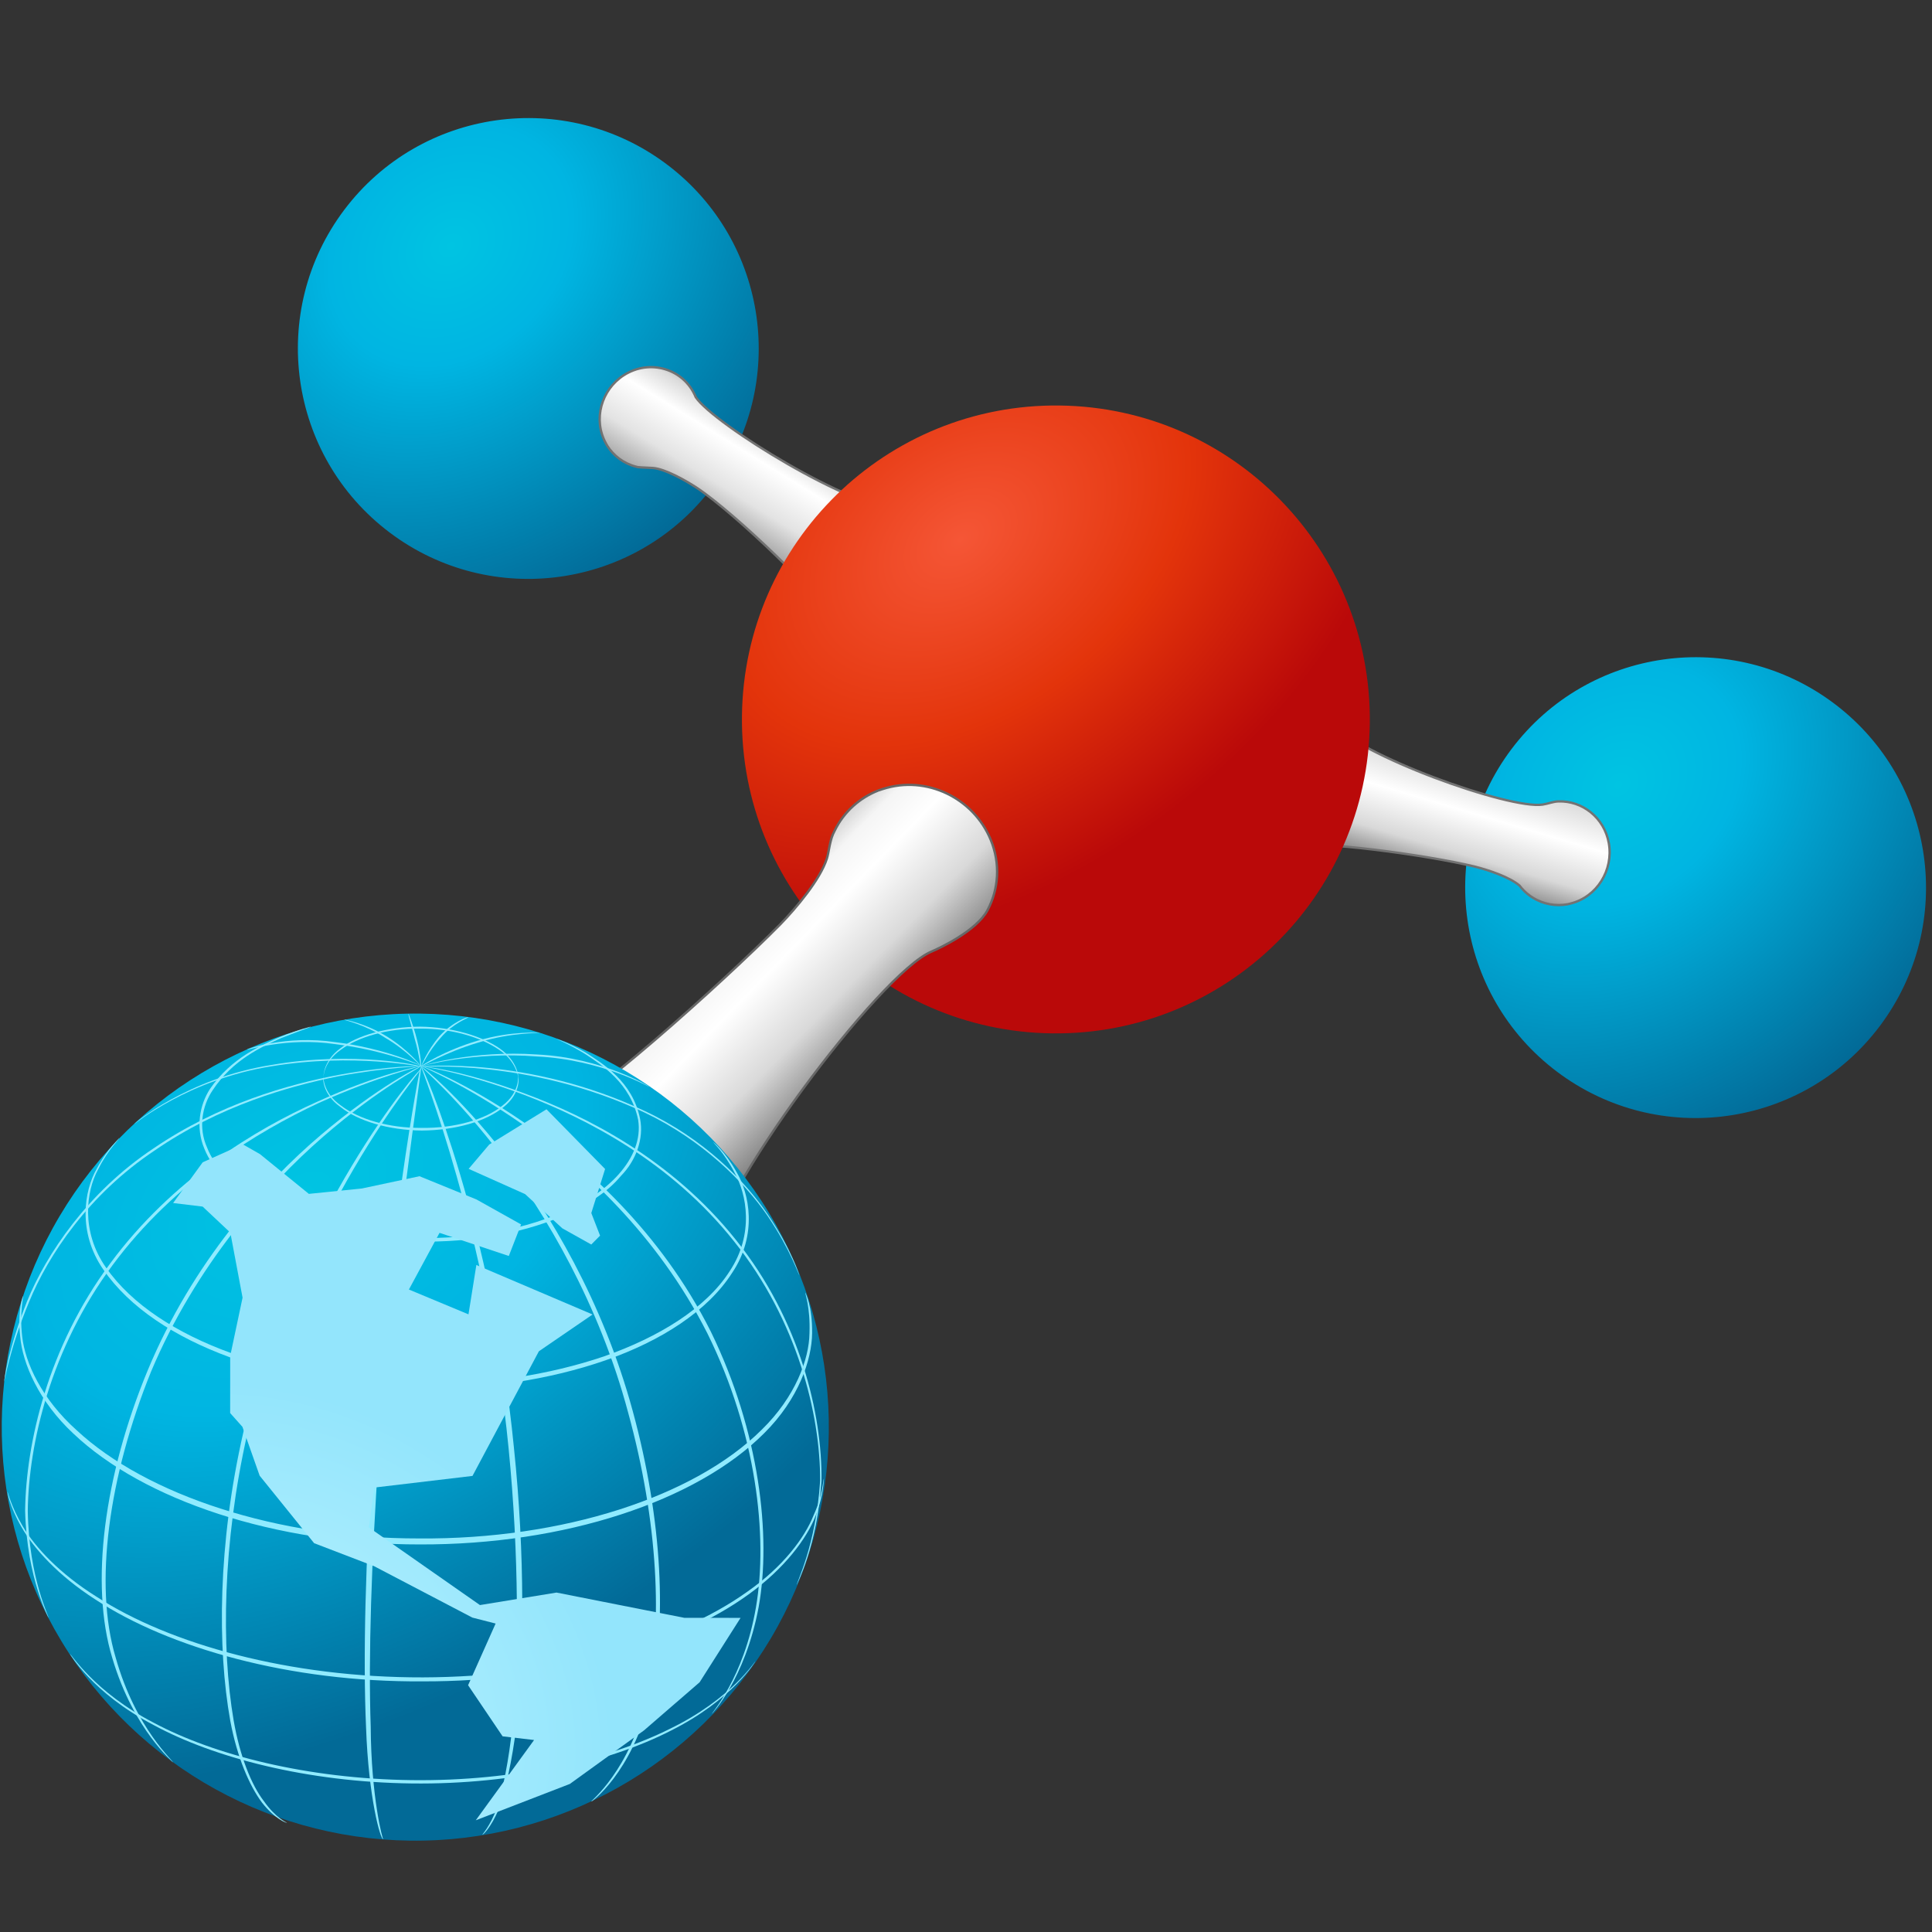
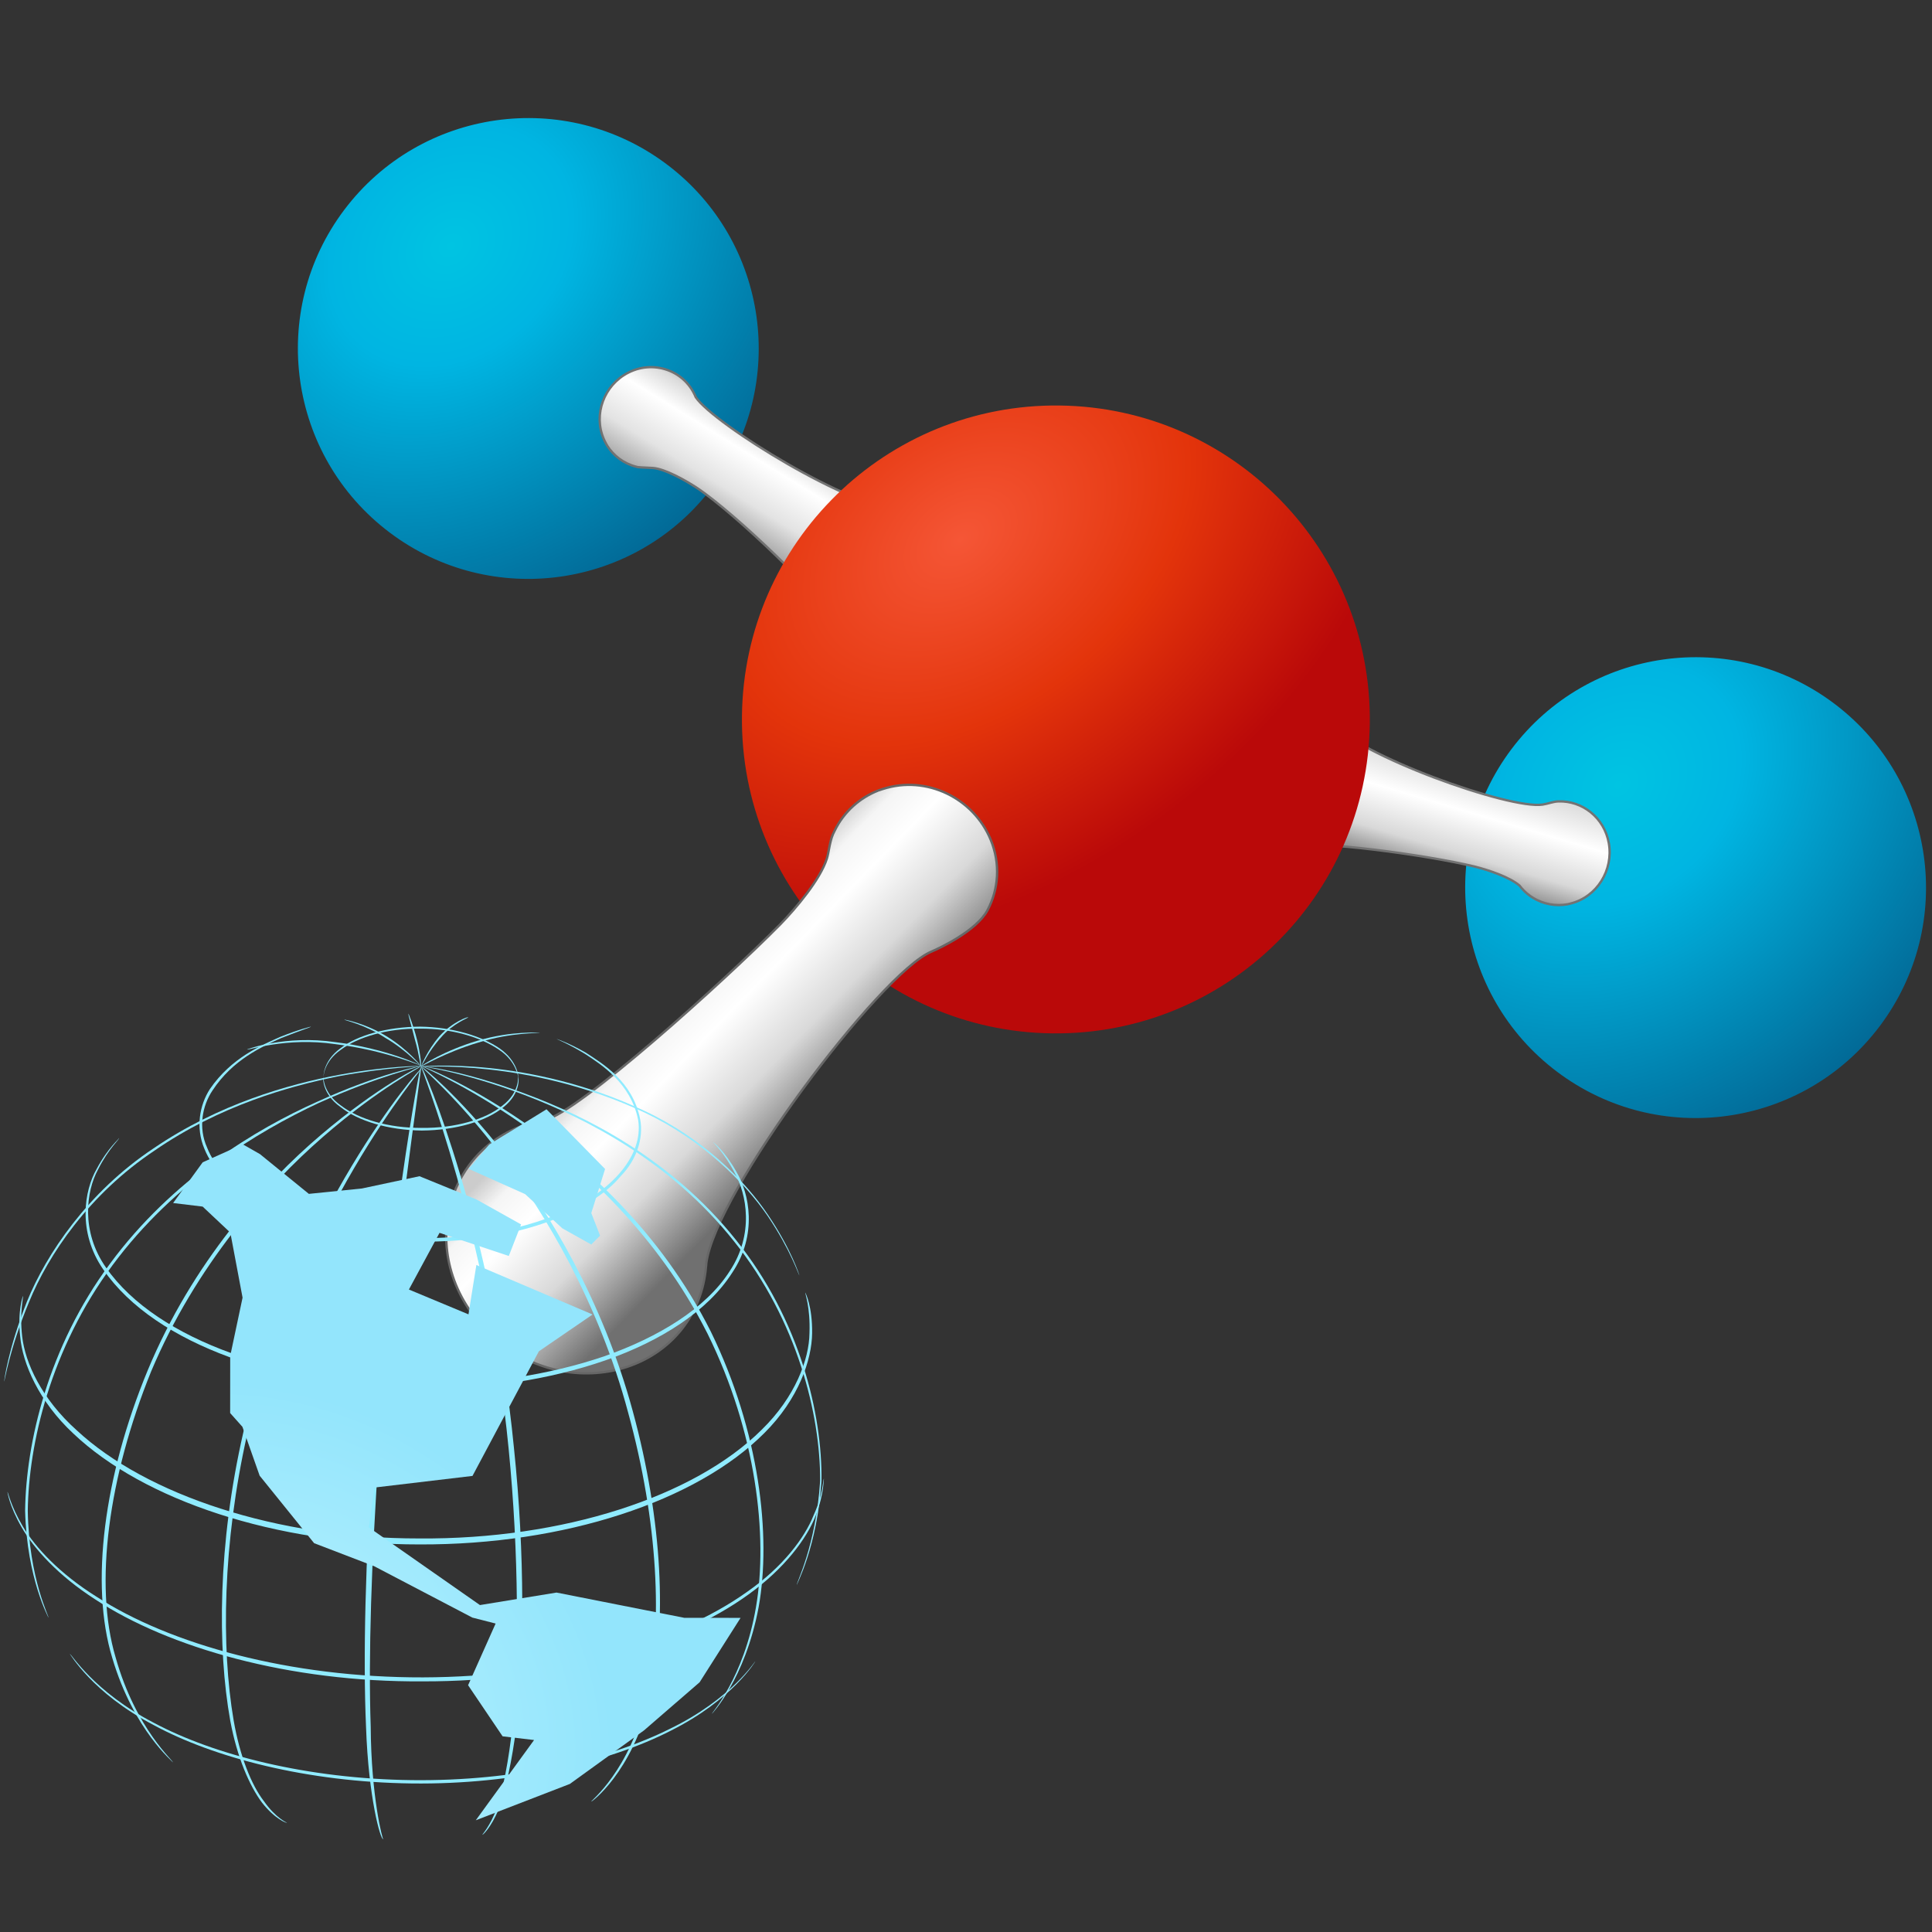
<svg xmlns="http://www.w3.org/2000/svg" xmlns:ns1="http://www.serif.com/" width="100%" height="100%" viewBox="0 0 128 128" version="1.1" xml:space="preserve" style="fill-rule:evenodd;clip-rule:evenodd;stroke-linejoin:round;stroke-miterlimit:2">
  <rect x="0" y="0" width="128" height="128" fill="#333333" stroke="none" />
  <g id="Ball-Left" ns1:id="Ball Left" transform="matrix(1.108,0.013,-0.013,1.108,-569.963,-214.048)">
    <path d="M540.276,218.69C546.408,223.194 555.031,221.875 559.535,215.743C564.04,209.611 562.72,200.989 556.588,196.484C550.456,191.98 541.834,193.299 537.329,199.431C532.825,205.563 534.145,214.186 540.276,218.69Z" style="fill:url(#_Radial1);fill-rule:nonzero" />
  </g>
  <g id="Stick-Left" ns1:id="Stick Left" transform="matrix(1.108,0.013,-0.013,1.108,-492.626,-178.328)">
    <path d="M483.983,177.71C482.657,178.592 482.168,180.376 482.97,181.789C483.058,181.943 483.056,181.938 483.056,181.938C483.429,182.51 484.023,182.97 484.767,183.157L484.894,183.188C485.227,183.219 485.373,183.204 485.791,183.228C486.513,183.269 487.739,183.94 488.405,184.363C490.807,185.911 496.065,190.928 496.567,192.037C497.819,195.32 502.214,195.654 504.324,192.551C506.359,189.559 504.686,185.627 501.343,185.41C500.873,185.379 500.441,185.446 500.441,185.446C497.907,185.652 489.42,180.575 488.309,178.963C487.599,177.275 485.534,176.679 483.983,177.71Z" style="fill:url(#_Linear2);fill-rule:nonzero;stroke:rgb(114,114,114);stroke-width:0.14px" />
  </g>
  <g id="Ball-Right" ns1:id="Ball Right" transform="matrix(1.108,0.013,-0.013,1.108,-492.626,-178.328)">
    <path d="M540.276,218.69C546.408,223.194 555.031,221.875 559.535,215.743C564.04,209.611 562.72,200.989 556.588,196.484C550.456,191.98 541.834,193.299 537.329,199.431C532.825,205.563 534.145,214.186 540.276,218.69Z" style="fill:url(#_Radial3);fill-rule:nonzero" />
  </g>
  <g id="Stick-Right" ns1:id="Stick Right" transform="matrix(1.108,0.013,-0.013,1.108,-492.626,-178.328)">
    <path d="M539.232,202.728C537.268,203.06 528.121,199.903 526.474,197.907C526.474,197.907 526.217,197.544 525.861,197.223C523.331,194.937 519.274,196.502 518.533,200.109C517.765,203.851 521.124,206.822 524.409,205.408C525.575,204.988 532.39,205.83 535.222,206.486C536.003,206.673 537.291,207.077 537.904,207.589C538.074,207.807 538.303,208.035 538.569,208.217L538.683,208.287C539.346,208.698 540.103,208.805 540.786,208.671C540.786,208.671 540.78,208.674 540.955,208.629C542.556,208.212 543.51,206.59 543.214,204.997C542.929,203.465 541.595,202.459 540.164,202.528C539.855,202.542 539.569,202.671 539.232,202.728Z" style="fill:url(#_Linear4);fill-rule:nonzero;stroke:rgb(115,115,115);stroke-width:0.14px" />
  </g>
  <g id="Ball-Centre" ns1:id="Ball Centre" transform="matrix(1.108,0.013,-0.013,1.108,-492.626,-178.328)">
    <path d="M528.838,197.98C528.838,208.347 520.434,216.751 510.067,216.751C499.7,216.751 491.296,208.347 491.296,197.98C491.296,187.613 499.7,179.209 510.067,179.209C520.434,179.209 528.838,187.613 528.838,197.98Z" style="fill:url(#_Radial5);fill-rule:nonzero" />
  </g>
  <g id="Stick-Front" ns1:id="Stick Front" transform="matrix(1.108,0.013,-0.013,1.108,-492.626,-178.328)">
    <path d="M479.898,222.273L479.925,222.268L479.898,222.273ZM506.253,205.214C505.204,202.75 502.385,201.383 499.771,202.26C499.486,202.355 499.496,202.355 499.496,202.355C498.423,202.789 497.465,203.624 496.917,204.792L496.823,204.99C496.62,205.483 496.587,206.085 496.473,206.458C496.088,207.72 494.663,209.444 493.746,210.41C490.399,213.882 481.795,221.814 479.784,222.294C473.907,223.324 471.951,230.462 476.456,234.918C480.8,239.215 487.893,237.692 489.32,232.249C489.521,231.485 489.547,230.752 489.547,230.752C490.01,226.51 499.742,213.274 502.785,211.95C503.288,211.731 505.476,210.67 506.116,209.429C506.76,208.184 506.868,206.657 506.253,205.214Z" style="fill:url(#_Linear6);fill-rule:nonzero;stroke:rgb(103,103,103);stroke-width:0.14px" />
  </g>
  <g id="EARTH" transform="matrix(0.319,0.004,-0.004,0.319,-70.627,12.355)">
    <g transform="matrix(0,137.635,137.635,0,266.102,222.803)">
-       <ellipse cx="0.225" cy="0.325" rx="0.624" ry="0.624" style="fill:url(#_Radial7)" />
-     </g>
+       </g>
    <g id="Meridians">
      <g transform="matrix(138.136,0,0,-138.136,273.762,302.39)">
        <path d="M0.205,0.314C0.224,0.636 0.268,0.895 0.27,0.894C0.273,0.894 0.233,0.635 0.214,0.313C0.205,0.152 0.202,0.006 0.207,-0.099C0.209,-0.205 0.227,-0.269 0.228,-0.268C0.224,-0.27 0.205,-0.206 0.2,-0.1C0.194,0.006 0.196,0.152 0.205,0.314Z" style="fill:rgb(144,235,255);fill-rule:nonzero" />
      </g>
      <g transform="matrix(138.16,0,0,-138.16,273.623,300.791)">
        <path d="M0.418,0.311C0.437,0.149 0.437,-0 0.427,-0.107C0.421,-0.16 0.412,-0.203 0.402,-0.232C0.391,-0.26 0.378,-0.272 0.378,-0.271C0.377,-0.271 0.389,-0.259 0.399,-0.231C0.408,-0.202 0.416,-0.16 0.421,-0.107C0.429,-0 0.428,0.148 0.41,0.31C0.374,0.636 0.27,0.883 0.271,0.883C0.274,0.885 0.382,0.638 0.418,0.311Z" style="fill:rgb(144,235,255);fill-rule:nonzero" />
      </g>
      <g transform="matrix(138.015,0,0,-138.015,273.699,293.924)">
        <path d="M0.596,0.319C0.643,0.155 0.652,-0.003 0.627,-0.113C0.602,-0.225 0.54,-0.271 0.541,-0.269C0.539,-0.269 0.599,-0.222 0.622,-0.112C0.646,-0.003 0.636,0.154 0.589,0.317C0.543,0.481 0.461,0.614 0.393,0.702C0.324,0.79 0.27,0.833 0.271,0.834C0.271,0.835 0.327,0.792 0.397,0.705C0.466,0.618 0.549,0.484 0.596,0.319Z" style="fill:rgb(144,235,255);fill-rule:nonzero" />
      </g>
      <g transform="matrix(138.192,0,0,-138.192,273.569,275.327)">
        <path d="M0.712,0.305C0.787,0.156 0.807,-0.001 0.789,-0.108C0.77,-0.217 0.72,-0.27 0.721,-0.269C0.719,-0.269 0.768,-0.216 0.785,-0.108C0.802,-0.001 0.782,0.155 0.707,0.302C0.63,0.45 0.514,0.552 0.425,0.613C0.335,0.674 0.271,0.698 0.272,0.699C0.272,0.699 0.336,0.677 0.427,0.616C0.517,0.556 0.635,0.454 0.712,0.305Z" style="fill:rgb(144,235,255);fill-rule:nonzero" />
      </g>
      <g transform="matrix(138.205,0,0,-138.205,273.564,248.206)">
        <path d="M0.748,0.247C0.846,0.128 0.881,-0.014 0.881,-0.113C0.876,-0.213 0.845,-0.27 0.846,-0.27C0.844,-0.269 0.874,-0.212 0.879,-0.113C0.878,-0.014 0.842,0.127 0.745,0.245C0.648,0.364 0.52,0.427 0.427,0.461C0.333,0.495 0.271,0.502 0.272,0.502C0.271,0.503 0.334,0.497 0.428,0.463C0.521,0.43 0.65,0.367 0.748,0.247Z" style="fill:rgb(144,235,255);fill-rule:nonzero" />
      </g>
      <g transform="matrix(138.201,0,0,-138.201,273.567,181.616)">
        <path d="M0.608,-0.045C0.432,0.035 0.27,0.018 0.272,0.02C0.27,0.02 0.433,0.038 0.609,-0.043C0.697,-0.083 0.761,-0.146 0.796,-0.197C0.832,-0.249 0.844,-0.287 0.844,-0.287C0.843,-0.287 0.831,-0.25 0.795,-0.198C0.759,-0.147 0.695,-0.085 0.608,-0.045Z" style="fill:rgb(144,235,255);fill-rule:nonzero" />
      </g>
      <g transform="matrix(137.613,7.832,7.832,-137.613,275.732,139.14)">
-         <path d="M0.446,-0.246C0.348,-0.245 0.272,-0.273 0.273,-0.273C0.272,-0.272 0.348,-0.243 0.446,-0.243C0.545,-0.241 0.619,-0.28 0.618,-0.28C0.618,-0.281 0.545,-0.244 0.446,-0.246Z" style="fill:rgb(144,235,255);fill-rule:nonzero" />
-       </g>
+         </g>
      <g transform="matrix(131.715,-40.671,-40.671,-131.715,263.789,150.889)">
        <path d="M0.361,-0.285C0.309,-0.285 0.268,-0.296 0.268,-0.295C0.268,-0.294 0.309,-0.282 0.361,-0.282C0.414,-0.282 0.454,-0.297 0.454,-0.297C0.454,-0.298 0.413,-0.284 0.361,-0.285Z" style="fill:rgb(144,235,255);fill-rule:nonzero" />
      </g>
      <g transform="matrix(138.184,0,0,-138.184,273.596,298.941)">
        <path d="M0.017,0.313C-0.018,0.148 -0.018,-0.008 0.002,-0.117C0.012,-0.171 0.03,-0.214 0.049,-0.238C0.067,-0.263 0.084,-0.27 0.084,-0.27C0.084,-0.271 0.066,-0.265 0.046,-0.24C0.027,-0.215 0.008,-0.173 -0.003,-0.118C-0.024,-0.009 -0.025,0.148 0.011,0.315C0.046,0.481 0.113,0.622 0.169,0.718C0.225,0.814 0.271,0.867 0.272,0.866C0.275,0.867 0.09,0.648 0.017,0.313Z" style="fill:rgb(144,235,255);fill-rule:nonzero" />
      </g>
      <g transform="matrix(138.168,0,0,-138.168,273.65,286.713)">
        <path d="M-0.129,0.317C-0.191,0.158 -0.211,-0.004 -0.177,-0.113C-0.145,-0.222 -0.086,-0.269 -0.089,-0.27C-0.087,-0.27 -0.148,-0.224 -0.182,-0.114C-0.217,-0.004 -0.198,0.159 -0.134,0.319C-0.069,0.481 0.037,0.602 0.122,0.676C0.207,0.75 0.271,0.782 0.271,0.781C0.272,0.78 0.209,0.748 0.125,0.673C0.041,0.598 -0.064,0.477 -0.129,0.317Z" style="fill:rgb(144,235,255);fill-rule:nonzero" />
      </g>
      <g transform="matrix(138.203,0,0,-138.203,273.564,257.091)">
        <path d="M-0.188,0.262C-0.28,0.135 -0.311,-0.009 -0.311,-0.109C-0.308,-0.212 -0.276,-0.269 -0.278,-0.269C-0.277,-0.27 -0.311,-0.212 -0.315,-0.109C-0.315,-0.008 -0.284,0.137 -0.192,0.264C-0.1,0.392 0.025,0.469 0.116,0.511C0.209,0.555 0.272,0.567 0.272,0.567C0.272,0.566 0.21,0.552 0.118,0.509C0.027,0.465 -0.097,0.388 -0.188,0.262Z" style="fill:rgb(144,235,255);fill-rule:nonzero" />
      </g>
      <g transform="matrix(138.193,0,0,-138.193,273.563,208.048)">
        <path d="M-0.127,0.08C-0.225,0.013 -0.285,-0.079 -0.313,-0.15C-0.342,-0.222 -0.348,-0.27 -0.349,-0.27C-0.349,-0.27 -0.344,-0.222 -0.316,-0.149C-0.288,-0.078 -0.227,0.016 -0.129,0.083C-0.032,0.151 0.073,0.182 0.148,0.197C0.224,0.212 0.272,0.212 0.272,0.212C0.272,0.211 0.224,0.21 0.148,0.195C0.073,0.179 -0.031,0.148 -0.127,0.08Z" style="fill:rgb(144,235,255);fill-rule:nonzero" />
      </g>
      <g transform="matrix(-135.586,25.399,25.399,135.586,294.937,213.896)">
-         <path d="M0.06,-0.269C-0.066,-0.269 -0.163,-0.229 -0.162,-0.228C-0.162,-0.227 -0.066,-0.266 0.06,-0.267C0.187,-0.269 0.279,-0.216 0.278,-0.217C0.28,-0.217 0.187,-0.271 0.06,-0.269Z" style="fill:rgb(144,235,255);fill-rule:nonzero" />
-       </g>
+         </g>
      <g transform="matrix(-136.817,-14.871,-14.871,136.817,308.046,217.59)">
        <path d="M0.141,-0.303C0.066,-0.303 0.008,-0.284 0.008,-0.283C0.008,-0.283 0.067,-0.3 0.141,-0.3C0.216,-0.302 0.272,-0.274 0.272,-0.276C0.273,-0.276 0.217,-0.305 0.141,-0.303Z" style="fill:rgb(144,235,255);fill-rule:nonzero" />
      </g>
      <g transform="matrix(118.475,71.01,71.01,-118.475,299.276,123.082)">
        <path d="M0.213,-0.294C0.175,-0.293 0.146,-0.304 0.146,-0.303C0.145,-0.303 0.175,-0.291 0.213,-0.291C0.252,-0.291 0.281,-0.302 0.281,-0.302C0.281,-0.303 0.251,-0.293 0.213,-0.294Z" style="fill:rgb(144,235,255);fill-rule:nonzero" />
      </g>
      <g transform="matrix(34.891,132.884,132.884,-34.891,341.886,127.995)">
        <path d="M0.26,-0.31C0.238,-0.31 0.22,-0.311 0.219,-0.31C0.219,-0.31 0.238,-0.307 0.26,-0.307C0.283,-0.307 0.301,-0.31 0.301,-0.311C0.301,-0.312 0.283,-0.309 0.26,-0.31Z" style="fill:rgb(144,235,255);fill-rule:nonzero" />
      </g>
      <g transform="matrix(-91.525,103.479,103.479,91.525,375.744,169.967)">
        <path d="M0.306,-0.318C0.277,-0.318 0.255,-0.306 0.256,-0.305C0.256,-0.304 0.278,-0.316 0.306,-0.315C0.335,-0.315 0.357,-0.307 0.358,-0.308C0.358,-0.308 0.336,-0.317 0.306,-0.318Z" style="fill:rgb(144,235,255);fill-rule:nonzero" />
      </g>
      <g transform="matrix(138.116,0,0,-138.116,273.593,136.065)">
        <path d="M0.269,-0.253C0.22,-0.253 0.176,-0.267 0.151,-0.286C0.124,-0.305 0.125,-0.329 0.125,-0.328C0.125,-0.329 0.123,-0.304 0.15,-0.284C0.175,-0.264 0.22,-0.251 0.269,-0.25C0.318,-0.25 0.362,-0.263 0.389,-0.281C0.417,-0.3 0.418,-0.324 0.418,-0.323C0.417,-0.324 0.415,-0.3 0.388,-0.283C0.361,-0.265 0.317,-0.252 0.269,-0.253Z" style="fill:rgb(144,235,255);fill-rule:nonzero" />
      </g>
      <g transform="matrix(137.794,0,0,-137.794,273.649,156.615)">
        <path d="M0.274,-0.254C0.324,-0.254 0.37,-0.24 0.395,-0.219C0.422,-0.198 0.418,-0.173 0.418,-0.174C0.419,-0.173 0.424,-0.199 0.397,-0.221C0.371,-0.243 0.325,-0.257 0.274,-0.258C0.224,-0.258 0.178,-0.245 0.151,-0.224C0.122,-0.204 0.124,-0.178 0.125,-0.18C0.125,-0.179 0.124,-0.203 0.152,-0.222C0.179,-0.242 0.224,-0.255 0.274,-0.254Z" style="fill:rgb(144,235,255);fill-rule:nonzero" />
      </g>
      <g transform="matrix(138.013,0,0,-138.013,273.639,170.457)">
        <path d="M0.252,-0.319C0.337,-0.321 0.419,-0.308 0.486,-0.278C0.552,-0.251 0.609,-0.195 0.599,-0.137C0.587,-0.082 0.543,-0.055 0.518,-0.039C0.491,-0.023 0.474,-0.017 0.475,-0.017C0.475,-0.017 0.492,-0.022 0.519,-0.037C0.544,-0.053 0.59,-0.079 0.602,-0.136C0.608,-0.165 0.597,-0.198 0.574,-0.222C0.553,-0.248 0.522,-0.267 0.488,-0.283C0.42,-0.313 0.337,-0.327 0.251,-0.324C0.166,-0.321 0.084,-0.303 0.019,-0.264C-0.013,-0.245 -0.04,-0.22 -0.053,-0.189C-0.067,-0.157 -0.061,-0.123 -0.046,-0.099C-0.014,-0.051 0.031,-0.032 0.059,-0.019C0.088,-0.007 0.105,-0.003 0.105,-0.003C0.105,-0.004 0.089,-0.009 0.06,-0.021C0.032,-0.034 -0.012,-0.054 -0.042,-0.101C-0.057,-0.124 -0.063,-0.157 -0.049,-0.187C-0.037,-0.217 -0.01,-0.241 0.022,-0.26C0.085,-0.298 0.167,-0.316 0.252,-0.319Z" style="fill:rgb(144,235,255);fill-rule:nonzero" />
      </g>
      <g transform="matrix(138.183,0,0,-138.183,273.56,223.664)">
        <path d="M0.273,-0.154C0.374,-0.153 0.47,-0.137 0.552,-0.108C0.634,-0.078 0.704,-0.034 0.739,0.022C0.776,0.079 0.763,0.139 0.745,0.17C0.728,0.202 0.711,0.216 0.712,0.216C0.712,0.216 0.729,0.204 0.748,0.171C0.767,0.14 0.781,0.078 0.743,0.02C0.707,-0.038 0.637,-0.084 0.554,-0.114C0.471,-0.144 0.374,-0.16 0.273,-0.161C0.071,-0.161 -0.122,-0.1 -0.202,0.013C-0.242,0.069 -0.232,0.132 -0.214,0.164C-0.197,0.197 -0.18,0.21 -0.181,0.211C-0.179,0.21 -0.196,0.196 -0.212,0.163C-0.229,0.131 -0.237,0.07 -0.198,0.016C-0.119,-0.094 0.073,-0.154 0.273,-0.154Z" style="fill:rgb(144,235,255);fill-rule:nonzero" />
      </g>
      <g transform="matrix(138.067,0,0,-138.067,273.705,287.23)">
        <path d="M0.277,0.075C0.493,0.076 0.69,0.143 0.79,0.245C0.84,0.295 0.86,0.352 0.86,0.391C0.861,0.431 0.852,0.452 0.853,0.452C0.853,0.452 0.864,0.432 0.864,0.391C0.864,0.351 0.845,0.292 0.794,0.24C0.693,0.136 0.495,0.068 0.278,0.066C0.06,0.063 -0.139,0.128 -0.245,0.226C-0.298,0.274 -0.323,0.331 -0.327,0.371C-0.332,0.411 -0.323,0.433 -0.324,0.432C-0.322,0.432 -0.329,0.41 -0.324,0.371C-0.319,0.332 -0.294,0.278 -0.24,0.231C-0.135,0.136 0.062,0.072 0.277,0.075Z" style="fill:rgb(144,235,255);fill-rule:nonzero" />
      </g>
      <g transform="matrix(138.177,0,0,-138.177,273.563,354.353)">
        <path d="M0.286,0.352C0.486,0.355 0.666,0.409 0.772,0.487C0.825,0.525 0.857,0.569 0.87,0.603C0.885,0.637 0.883,0.658 0.885,0.658C0.884,0.658 0.886,0.637 0.873,0.602C0.86,0.568 0.828,0.523 0.774,0.483C0.668,0.404 0.487,0.348 0.286,0.346C0.085,0.342 -0.097,0.392 -0.208,0.463C-0.264,0.498 -0.301,0.538 -0.32,0.57C-0.339,0.602 -0.342,0.623 -0.342,0.623C-0.341,0.623 -0.337,0.602 -0.318,0.571C-0.299,0.54 -0.262,0.501 -0.206,0.467C-0.095,0.397 0.086,0.349 0.286,0.352Z" style="fill:rgb(144,235,255);fill-rule:nonzero" />
      </g>
      <g transform="matrix(138.195,0,0,-138.195,273.563,413.04)">
        <path d="M0.271,0.622C0.427,0.622 0.567,0.657 0.658,0.704C0.75,0.75 0.785,0.808 0.785,0.807C0.786,0.808 0.752,0.749 0.659,0.701C0.568,0.653 0.427,0.617 0.271,0.617C0.114,0.617 -0.027,0.652 -0.118,0.7C-0.211,0.747 -0.245,0.806 -0.245,0.805C-0.244,0.807 -0.209,0.749 -0.117,0.703C-0.026,0.656 0.114,0.622 0.271,0.622Z" style="fill:rgb(144,235,255);fill-rule:nonzero" />
      </g>
    </g>
    <g id="Continents-simple" ns1:id="Continents simple" transform="matrix(3.134,-0.036,0.036,3.134,219.721,-41.242)">
      <path d="M11.926,79.622L13.882,76.922L16.534,75.726L17.678,76.376L20.918,79.006L24.435,78.645L28.247,77.829L32.023,79.364L34.984,81.016L34.172,83.107L29.58,81.58L27.555,85.337L31.504,86.978L32.023,83.706L39.728,86.978L36.171,89.42L31.781,97.683L25.275,98.462L24.919,101.102L32.284,106.24L37.357,105.406L45.822,107.07L49.554,107.07L46.845,111.34L43.162,114.533L38.252,118.086L32.023,120.5L35.88,115.178L33.794,114.935L31.504,111.552L33.324,107.463L31.781,107.07L25.275,103.674L21.292,102.151L17.678,97.683L16.534,94.447L15.719,93.534L15.719,89.754L16.534,85.887L15.719,81.58L13.882,79.856L11.926,79.622ZM31.504,77.337L35.247,79.006L37.714,81.27L39.635,82.342L40.218,81.753L39.635,80.257L40.546,77.337L36.659,73.385L32.866,75.726L31.504,77.337Z" style="fill:url(#_Radial8)" />
    </g>
  </g>
  <defs>
    <radialGradient id="_Radial1" cx="0" cy="0" r="1" gradientUnits="userSpaceOnUse" gradientTransform="matrix(-14.909,-15.43,-19.025,18.384,543.747,201.46)">
      <stop offset="0" style="stop-color:rgb(0,196,226);stop-opacity:1" />
      <stop offset="0.3" style="stop-color:rgb(0,181,226);stop-opacity:1" />
      <stop offset="1" style="stop-color:rgb(2,106,151);stop-opacity:1" />
    </radialGradient>
    <linearGradient id="_Linear2" x1="0" y1="0" x2="1" y2="0" gradientUnits="userSpaceOnUse" gradientTransform="matrix(4.26,-7.082,7.082,4.26,491.708,188.323)">
      <stop offset="0" style="stop-color:rgb(148,148,148);stop-opacity:1" />
      <stop offset="0.31" style="stop-color:rgb(227,227,227);stop-opacity:1" />
      <stop offset="0.61" style="stop-color:white;stop-opacity:1" />
      <stop offset="0.79" style="stop-color:rgb(220,220,220);stop-opacity:1" />
      <stop offset="1" style="stop-color:rgb(131,131,131);stop-opacity:1" />
    </linearGradient>
    <radialGradient id="_Radial3" cx="0" cy="0" r="1" gradientUnits="userSpaceOnUse" gradientTransform="matrix(-14.909,-15.43,-19.025,18.384,543.747,201.46)">
      <stop offset="0" style="stop-color:rgb(0,196,226);stop-opacity:1" />
      <stop offset="0.3" style="stop-color:rgb(0,181,226);stop-opacity:1" />
      <stop offset="1" style="stop-color:rgb(2,106,151);stop-opacity:1" />
    </radialGradient>
    <linearGradient id="_Linear4" x1="0" y1="0" x2="1" y2="0" gradientUnits="userSpaceOnUse" gradientTransform="matrix(2.66,-9.326,9.326,2.66,529.139,206.856)">
      <stop offset="0" style="stop-color:rgb(97,97,97);stop-opacity:1" />
      <stop offset="0.26" style="stop-color:rgb(216,216,216);stop-opacity:1" />
      <stop offset="0.52" style="stop-color:white;stop-opacity:1" />
      <stop offset="0.76" style="stop-color:rgb(219,219,219);stop-opacity:1" />
      <stop offset="1" style="stop-color:rgb(110,110,110);stop-opacity:1" />
    </linearGradient>
    <radialGradient id="_Radial5" cx="0" cy="0" r="1" gradientUnits="userSpaceOnUse" gradientTransform="matrix(23.986,-18.445,12.53,16.294,504.241,187.289)">
      <stop offset="0" style="stop-color:rgb(245,86,54);stop-opacity:1" />
      <stop offset="0.5" style="stop-color:rgb(227,52,11);stop-opacity:1" />
      <stop offset="1" style="stop-color:rgb(186,9,9);stop-opacity:1" />
    </radialGradient>
    <linearGradient id="_Linear6" x1="0" y1="0" x2="1" y2="0" gradientUnits="userSpaceOnUse" gradientTransform="matrix(8.71,8.24,-8.24,8.71,488.849,212.39)">
      <stop offset="0" style="stop-color:rgb(204,204,204);stop-opacity:1" />
      <stop offset="0.13" style="stop-color:rgb(245,245,245);stop-opacity:1" />
      <stop offset="0.31" style="stop-color:white;stop-opacity:1" />
      <stop offset="0.64" style="stop-color:rgb(217,217,217);stop-opacity:1" />
      <stop offset="1" style="stop-color:rgb(112,112,112);stop-opacity:1" />
    </linearGradient>
    <radialGradient id="_Radial7" cx="0" cy="0" r="1" gradientUnits="userSpaceOnUse" gradientTransform="matrix(-0.62,1.042,0.671,0.399,-0.127,0.155)">
      <stop offset="0" style="stop-color:rgb(0,196,226);stop-opacity:1" />
      <stop offset="0.37" style="stop-color:rgb(0,181,226);stop-opacity:1" />
      <stop offset="1" style="stop-color:rgb(2,106,151);stop-opacity:1" />
    </radialGradient>
    <radialGradient id="_Radial8" cx="0" cy="0" r="1" gradientUnits="userSpaceOnUse" gradientTransform="matrix(-9.896,18.635,-21.206,-11.732,17.722,113.508)">
      <stop offset="0" style="stop-color:rgb(188,243,255);stop-opacity:1" />
      <stop offset="1" style="stop-color:rgb(147,229,252);stop-opacity:1" />
    </radialGradient>
  </defs>
</svg>